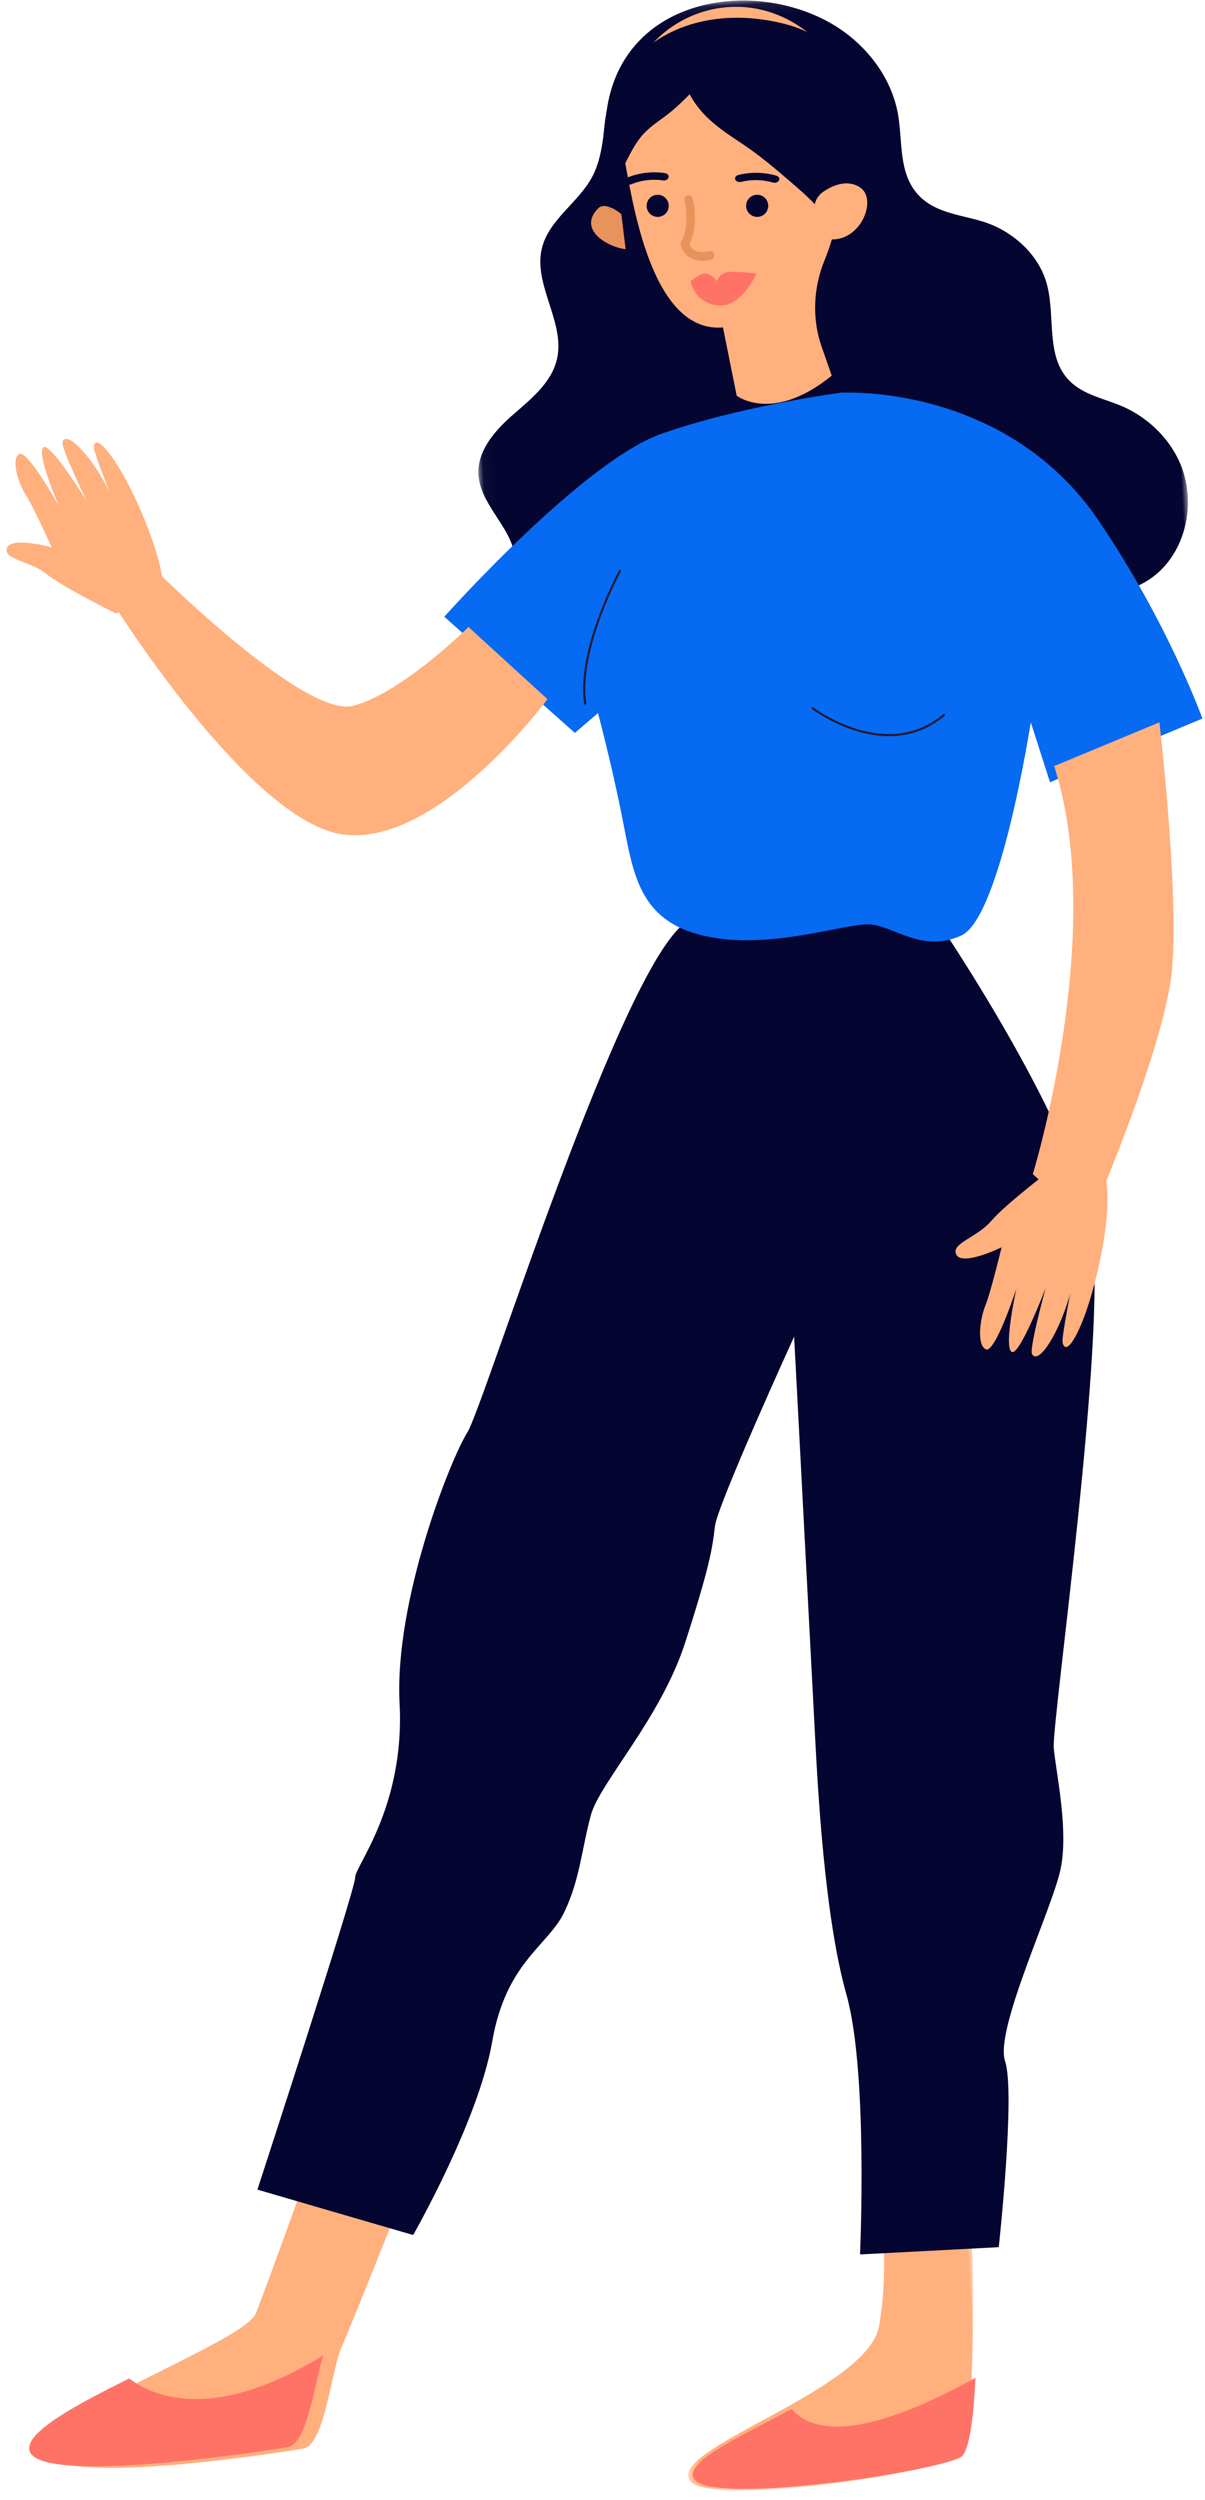
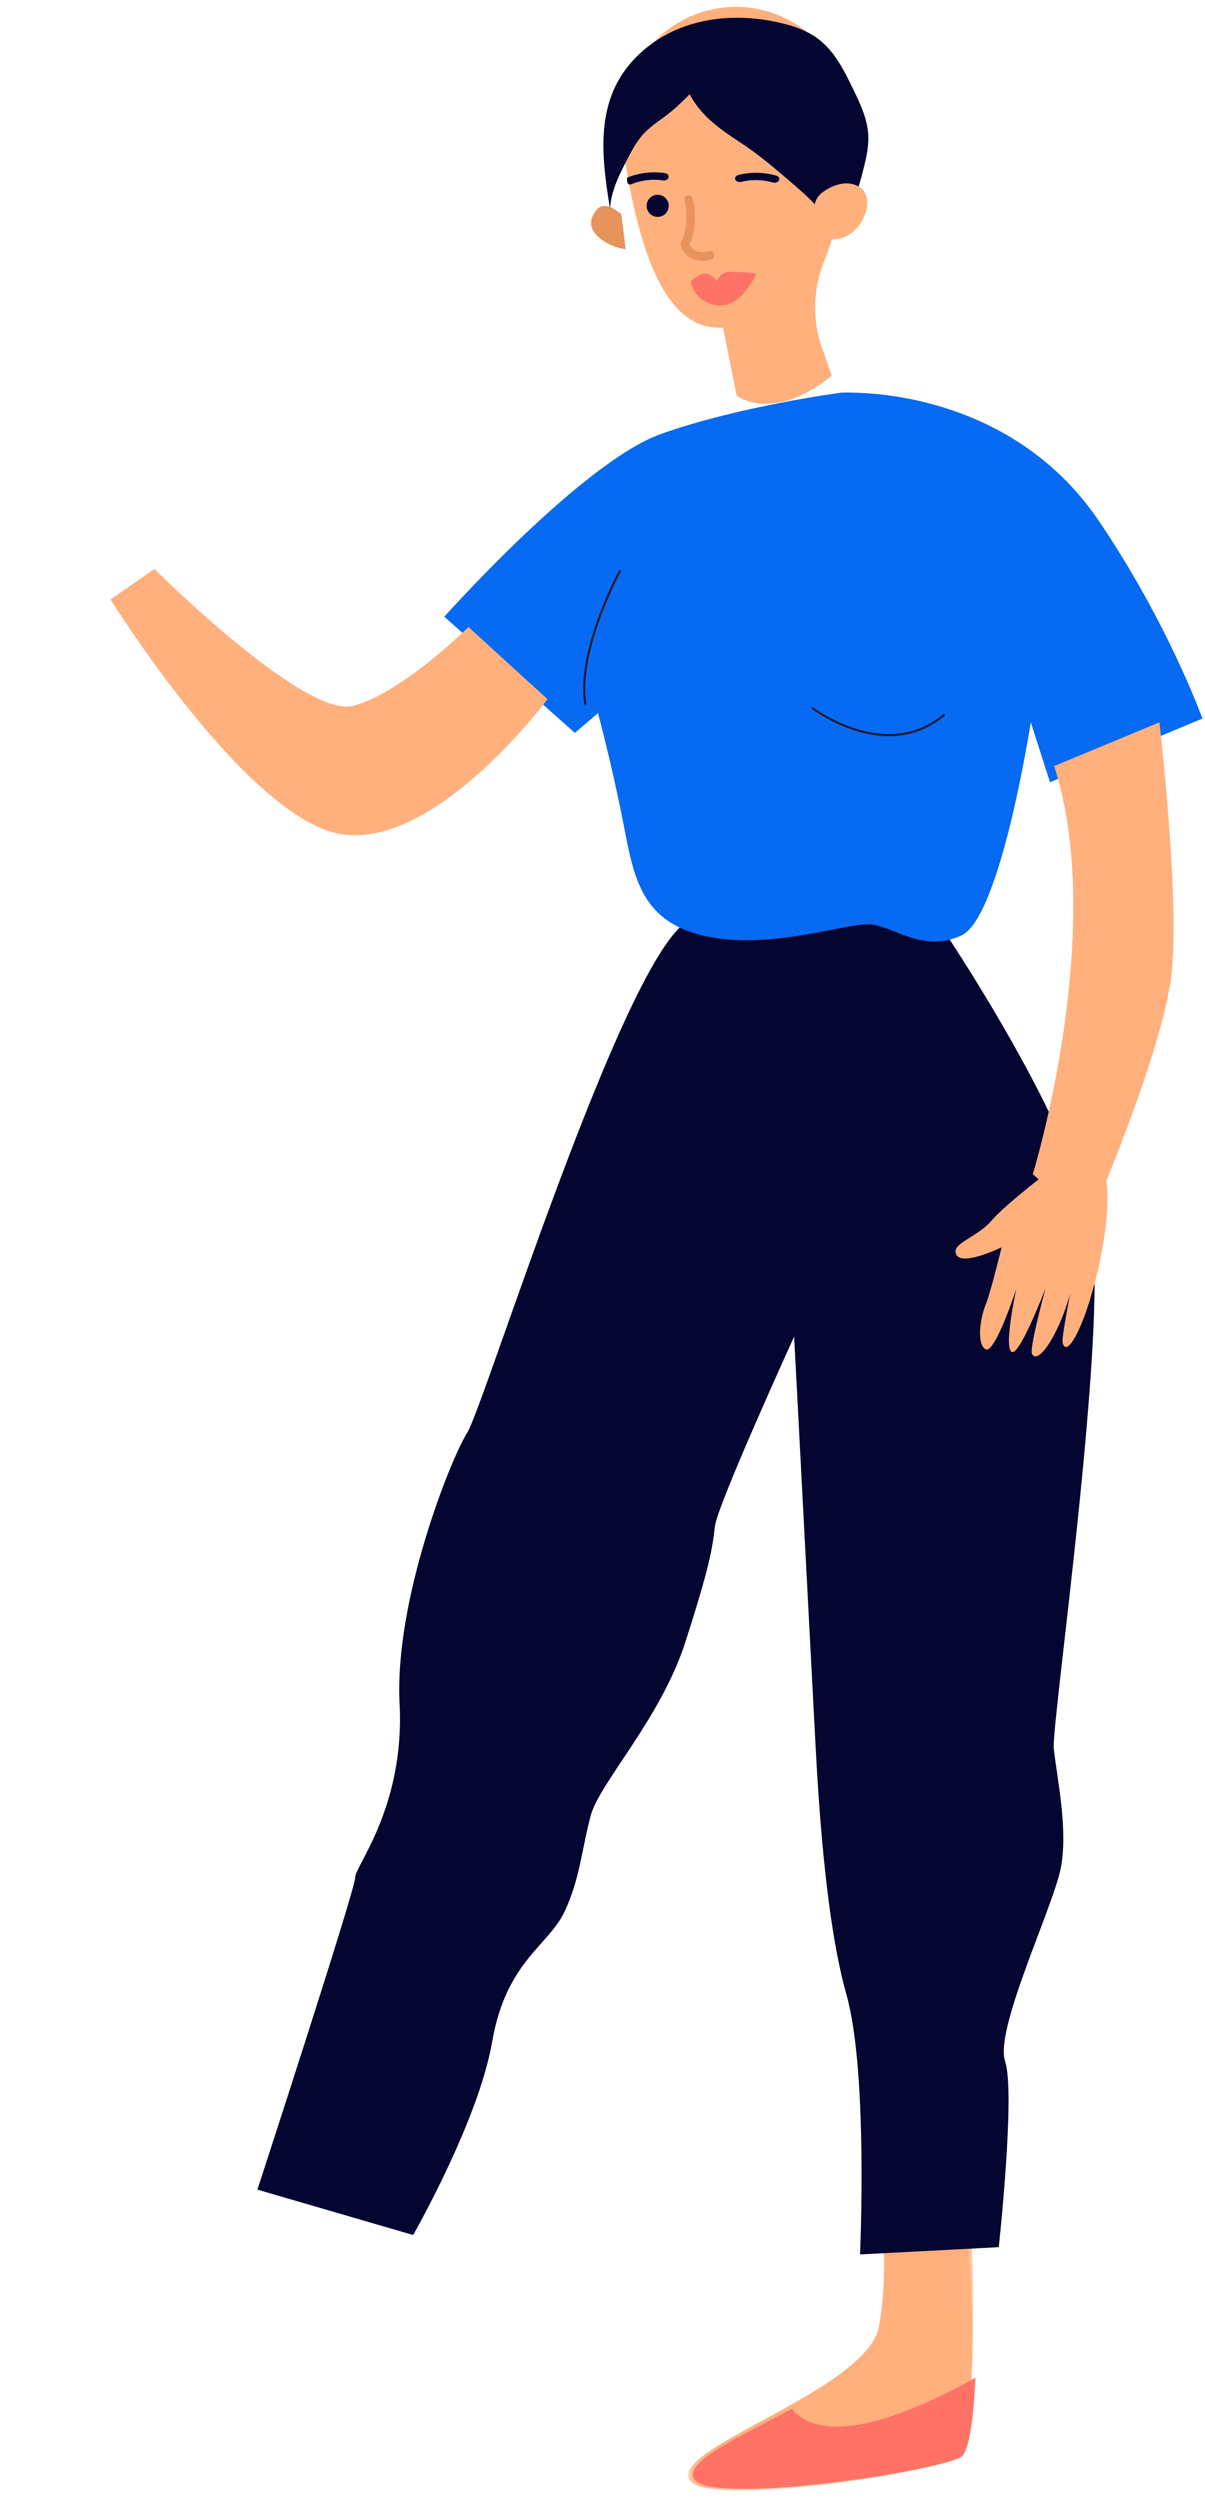
<svg xmlns="http://www.w3.org/2000/svg" xmlns:xlink="http://www.w3.org/1999/xlink" width="109px" height="226px" viewBox="0 0 109 226" version="1.1">
  <title>Group 49</title>
  <desc>Created with Sketch.</desc>
  <defs>
-     <polygon id="path-1" points="0 0.081 63.97 0.081 63.97 55.986 0 55.986" />
    <polygon id="path-3" points="0.028 0.01 26.806 0.01 26.806 25.133 0.028 25.133" />
  </defs>
  <g id="v2" stroke="none" stroke-width="1" fill="none" fill-rule="evenodd">
    <g id="Desktop-Copy-9" transform="translate(-910, -1394)">
      <g id="Group-49" transform="translate(964.5, 1507.354) scale(-1, 1) rotate(3) translate(-964.5, -1507.354) translate(907, 1393.854)">
        <g id="Group-3" transform="translate(1.049, 0.915)">
          <mask id="mask-2" fill="white">
            <use xlink:href="#path-1" />
          </mask>
          <g id="Clip-2" />
          <path d="M60.554,36.39 C58.838,35.047 56.9,33.666 56.316,31.531 C55.423,28.263 58.131,24.775 57.173,21.527 C56.411,18.942 53.646,17.58 52.274,15.278 C51.01,13.159 51.062,10.502 50.353,8.125 C48.038,0.37 39.445,-1.346 32.85,1.143 C31.853,1.519 30.901,1.991 30.024,2.553 C27.086,4.437 24.805,7.563 24.366,11.094 C24.059,13.565 24.626,16.412 22.919,18.47 C21.348,20.363 18.748,20.491 16.658,21.411 C14.419,22.397 12.392,24.431 11.776,26.907 C11.043,29.849 12.181,33.382 10.326,35.745 C9.001,37.434 6.761,37.772 5.005,38.779 C3.038,39.908 1.395,41.686 0.566,43.856 C-0.887,47.662 0.512,52.492 4.129,54.431 C5.941,55.402 8.056,55.572 10.099,55.533 C14.015,55.457 17.916,54.677 21.574,53.239 C25.163,51.827 28.619,49.763 32.452,49.488 C35.776,49.249 39.025,50.387 42.294,51.048 C45.517,51.7 48.879,51.912 51.869,53.31 C53.202,53.934 54.43,54.782 55.782,55.363 C57.134,55.943 58.686,56.24 60.058,55.71 C61.429,55.18 62.484,53.62 62.096,52.167 C61.921,51.506 61.485,50.95 61.266,50.303 C60.278,47.39 63.883,44.82 63.968,41.737 C64.03,39.52 62.271,37.733 60.554,36.39" id="Fill-1" fill="#050531" mask="url(#mask-2)" />
        </g>
        <g id="Group-6" transform="translate(28.731, 200.688)">
          <mask id="mask-4" fill="white">
            <use xlink:href="#path-3" />
          </mask>
          <g id="Clip-5" />
          <path d="M0.028,1.934 C0.028,1.934 0.29,20.963 2.292,23.042 C3.434,24.229 26.148,26.721 26.788,23.682 C27.429,20.643 10.137,16.484 8.856,10.886 C7.575,5.288 8.216,0.01 8.216,0.01 L0.028,1.934 Z" id="Fill-4" fill="#FFB07D" mask="url(#mask-4)" />
        </g>
-         <path d="M80.473,198.603 C80.473,198.603 85.325,209.138 86.295,211.053 C87.265,212.969 88.236,219.673 90.176,219.913 C92.117,220.152 112.979,222.307 113.464,218.955 C113.949,215.603 95.028,210.095 93.815,207.462 C92.602,204.828 87.993,193.814 87.993,193.814 L80.473,198.603 Z" id="Fill-7" fill="#FFB07D" />
        <path d="M24.953,86.243 C24.953,86.243 14.159,104.294 13.193,113.642 C12.226,122.989 19.154,157.963 19.073,160.219 C18.993,162.475 18.095,167.633 19.027,171.178 C19.959,174.724 25.759,185.361 24.953,188.262 C24.148,191.163 26.403,205.024 26.403,205.024 L38.97,205.024 C38.97,205.024 37.358,188.585 38.97,181.493 C40.58,174.402 40.58,162.798 40.58,157.963 L40.58,121.862 C40.58,121.862 48.313,136.689 48.636,138.622 C48.958,140.556 49.28,142.168 51.858,148.937 C54.436,155.706 60.235,161.186 61.202,164.087 C62.169,166.988 62.491,169.889 64.102,172.79 C65.713,175.691 69.579,176.98 71.19,184.072 C72.801,191.163 79.246,201.155 79.246,201.155 L93.1,196.32 C93.1,196.32 82.79,169.567 82.79,168.6 C82.79,167.633 77.957,162.475 77.957,153.128 C77.957,143.78 72.157,131.209 70.546,128.953 C68.935,126.696 54.113,86.566 48.152,83.826 C42.192,81.086 24.953,86.243 24.953,86.243" id="Fill-9" fill="#050531" />
        <path d="M31.821,36.87 C25.273,37.109 15.086,39.983 9.265,49.563 C3.444,59.142 0.776,68.003 0.776,68.003 L14.843,73.032 L16.298,67.524 C16.298,67.524 19.937,85.007 23.575,86.444 C27.213,87.88 29.638,85.246 31.821,85.007 C34.004,84.767 41.038,86.922 46.859,85.246 C52.68,83.569 52.922,79.259 53.65,74.23 C54.378,69.201 55.348,64.65 55.348,64.65 L57.531,66.327 L68.776,55.224 C68.776,55.224 55.591,41.899 48.314,39.744 C41.038,37.589 31.821,36.87 31.821,36.87" id="Fill-11" fill="#076AF2" />
        <path d="M4.679,68.141 C4.679,68.141 3.712,83.101 4.679,90.33 C5.646,97.559 13.503,113.141 13.503,113.141 L18.249,108.322 C18.249,108.322 10.369,86.749 14.391,71.592 L4.679,68.141 Z" id="Fill-13" fill="#FFB07D" />
        <path d="M50.878,19.728 C50.878,19.728 52.222,18.398 52.983,19.118 C54.925,20.953 52.197,22.665 50.656,22.904 L50.878,19.728 Z" id="Fill-15" fill="#E7935B" />
        <path d="M40.944,1.574 C35.691,1.109 30.852,4.84 29.787,10.165 C29.436,11.916 29.518,13.643 29.946,15.241 C30.828,19.192 31.569,22.381 32.719,24.798 C33.884,27.248 34.171,30.044 33.407,32.657 L32.637,35.296 C38.217,39.355 41.318,36.655 41.318,36.655 L42.235,30.427 C48.885,30.646 49.845,18.078 50.386,14.403 L50.376,14.403 C50.401,14.267 50.426,14.129 50.447,13.99 C51.352,7.84 47.051,2.115 40.944,1.574" id="Fill-17" fill="#FFB07D" />
        <path d="M39.572,13.982 C38.048,15.115 36.672,16.429 35.3,17.739 C33.848,19.126 32.34,20.602 31.769,22.518 C30.222,20.938 29.403,18.803 28.761,16.695 C28.463,15.717 28.192,14.715 28.2,13.694 C28.213,12.248 28.783,10.87 29.345,9.536 C30.069,7.812 30.843,6.02 32.285,4.82 C33.24,4.025 34.425,3.549 35.622,3.203 C38.416,2.396 41.442,2.243 44.231,3.065 C47.02,3.889 49.544,5.741 50.891,8.298 C52.627,11.59 52.272,15.535 51.872,19.229 C51.733,17.65 50.913,16.22 50.112,14.849 C49.591,13.956 49.055,13.047 48.267,12.374 C46.924,11.227 46.478,11.366 44.142,9.224 C43.116,11.384 41.478,12.564 39.572,13.982" id="Fill-19" fill="#050531" />
        <path d="M33.339,19.671 C33.203,19.241 32.909,18.883 32.53,18.653 C31.748,18.179 30.336,17.575 29.173,18.453 C27.468,19.741 29.85,24.229 33.091,22.687 C33.091,22.687 34.06,21.955 33.339,19.671" id="Fill-21" fill="#FFB07D" />
        <path d="M48.526,19.387 C48.662,18.852 48.337,18.308 47.801,18.173 C47.266,18.038 46.723,18.362 46.588,18.898 C46.453,19.433 46.777,19.977 47.312,20.112 C47.848,20.247 48.391,19.922 48.526,19.387" id="Fill-23" fill="#050531" />
-         <path d="M39.539,19.858 C39.674,19.323 39.35,18.78 38.814,18.644 C38.279,18.509 37.735,18.834 37.6,19.369 C37.465,19.904 37.789,20.448 38.325,20.583 C38.86,20.718 39.403,20.394 39.539,19.858" id="Fill-25" fill="#050531" />
        <path d="M44.958,26.15 C44.958,26.15 44.09,25.392 43.513,25.491 C42.937,25.59 42.563,26.225 42.563,26.225 C42.563,26.225 42.292,25.531 41.609,25.457 C40.926,25.383 38.958,25.717 38.958,25.717 C38.958,25.717 40.451,28.731 42.543,28.424 C44.635,28.118 44.919,26.244 44.919,26.244 L44.958,26.15 Z" id="Fill-27" fill="#FF7367" />
        <path d="M36.783,17.61 C36.662,17.591 36.552,17.532 36.49,17.442 C36.377,17.281 36.457,17.08 36.667,16.994 C36.73,16.969 38.24,16.371 40.112,16.734 C40.343,16.778 40.484,16.958 40.425,17.135 C40.368,17.312 40.113,17.418 39.902,17.375 C38.341,17.074 37.086,17.572 37.074,17.578 C36.981,17.616 36.879,17.625 36.783,17.61" id="Fill-29" fill="#050531" />
-         <path d="M46.695,16.863 C46.58,16.827 46.486,16.753 46.446,16.654 C46.373,16.476 46.498,16.287 46.724,16.23 C46.792,16.213 48.401,15.82 50.172,16.451 C50.389,16.528 50.485,16.728 50.386,16.897 C50.288,17.066 50.023,17.14 49.815,17.064 C48.35,16.542 47.002,16.868 46.988,16.871 C46.888,16.896 46.785,16.891 46.695,16.863" id="Fill-31" fill="#050531" />
+         <path d="M46.695,16.863 C46.58,16.827 46.486,16.753 46.446,16.654 C46.373,16.476 46.498,16.287 46.724,16.23 C46.792,16.213 48.401,15.82 50.172,16.451 C50.288,17.066 50.023,17.14 49.815,17.064 C48.35,16.542 47.002,16.868 46.988,16.871 C46.888,16.896 46.785,16.891 46.695,16.863" id="Fill-31" fill="#050531" />
        <path d="M43.65,24.323 C44.961,24.323 45.533,23.398 45.657,22.833 C45.679,22.734 45.663,22.631 45.613,22.544 C44.675,20.92 45.106,18.824 45.11,18.803 C45.156,18.59 45.025,18.379 44.818,18.332 C44.614,18.285 44.407,18.42 44.361,18.633 C44.341,18.728 43.884,20.923 44.865,22.789 C44.745,23.085 44.335,23.726 43.127,23.474 C42.914,23.432 42.716,23.569 42.674,23.783 C42.632,23.997 42.766,24.205 42.974,24.249 C43.219,24.3 43.444,24.323 43.65,24.323" id="Fill-33" fill="#E7935B" />
        <path d="M56.455,63.827 C56.504,63.827 56.545,63.794 56.55,63.75 C57.052,58.852 52.814,51.941 52.771,51.872 C52.745,51.83 52.686,51.815 52.641,51.838 C52.594,51.861 52.578,51.913 52.603,51.955 C52.646,52.023 56.856,58.889 56.359,63.734 C56.355,63.781 56.393,63.823 56.446,63.827 C56.449,63.827 56.452,63.827 56.455,63.827" id="Fill-35" fill="#251A33" />
        <path d="M28.726,68.126 C32.633,68.126 35.938,65.344 35.984,65.305 C36.02,65.274 36.029,65.213 36.004,65.168 C35.978,65.123 35.928,65.112 35.892,65.143 C35.83,65.197 29.566,70.463 24.14,66.374 C24.103,66.345 24.053,66.361 24.03,66.406 C24.007,66.453 24.019,66.514 24.057,66.542 C25.6,67.705 27.209,68.126 28.726,68.126" id="Fill-37" fill="#251A33" />
        <path d="M29.125,216.704 C40.71,222.359 44.575,220.44 45.855,218.636 C50.6,220.873 55.452,222.75 55.107,224.317 C54.469,227.221 31.828,224.839 30.689,223.705 C29.96,222.978 29.463,220.083 29.125,216.704" id="Fill-39" fill="#FF7367" />
-         <path d="M105.578,212.759 C110.463,214.875 115.175,217.086 114.929,218.756 C114.443,222.066 93.509,219.938 91.562,219.702 C89.795,219.487 88.83,214.017 87.938,211.593 C98.319,217.238 103.565,214.432 105.578,212.759" id="Fill-41" fill="#FF7367" />
        <path d="M16.262,107.791 C16.262,107.791 20.811,110.859 22.212,112.336 C23.612,113.813 26.054,114.193 25.529,115.253 C25.004,116.313 21.417,114.779 21.417,114.779 C21.417,114.779 22.599,118.764 23.147,119.933 C23.695,121.102 24.147,123.444 23.332,123.915 C22.517,124.386 20.275,118.585 20.275,118.585 C20.275,118.585 21.687,123.657 21.026,124.254 C20.366,124.851 17.63,118.665 17.63,118.665 C17.63,118.665 19.398,124 19.175,124.54 C18.953,125.081 18.258,124.814 17.178,123.079 C16.099,121.344 15.438,119.291 15.438,119.291 C15.438,119.291 16.403,123.133 16.359,123.635 C16.316,124.137 15.893,124.796 14.562,122.055 C13.231,119.313 11.313,112.913 11.638,109.321 L16.262,107.791 Z" id="Fill-43" fill="#FFB07D" />
-         <path d="M98.394,53.381 C98.394,53.381 103.043,50.788 104.512,49.483 C105.982,48.178 108.387,47.992 107.952,46.945 C107.518,45.898 103.916,47.1 103.916,47.1 C103.916,47.1 105.354,43.391 105.972,42.317 C106.589,41.244 107.199,39.047 106.439,38.54 C105.68,38.032 103.079,43.393 103.079,43.393 C103.079,43.393 104.82,38.667 104.22,38.051 C103.62,37.434 100.511,43.127 100.511,43.127 C100.511,43.127 102.617,38.175 102.439,37.644 C102.262,37.114 101.567,37.317 100.39,38.892 C99.214,40.466 98.423,42.374 98.423,42.374 C98.423,42.374 99.639,38.784 99.633,38.304 C99.627,37.823 99.264,37.165 97.77,39.679 C96.277,42.193 93.947,48.148 94.005,51.592 L98.394,53.381 Z" id="Fill-45" fill="#FFB07D" />
        <path d="M59.846,63.152 C59.846,63.152 70.279,75.818 78.785,74.432 C87.29,73.045 98.846,52.082 98.846,52.082 L94.732,49.538 C94.732,49.538 81.918,63.744 77.441,62.837 C72.965,61.929 66.642,56.264 66.642,56.264 L59.846,63.152 Z" id="Fill-47" fill="#FFB07D" />
      </g>
    </g>
  </g>
</svg>